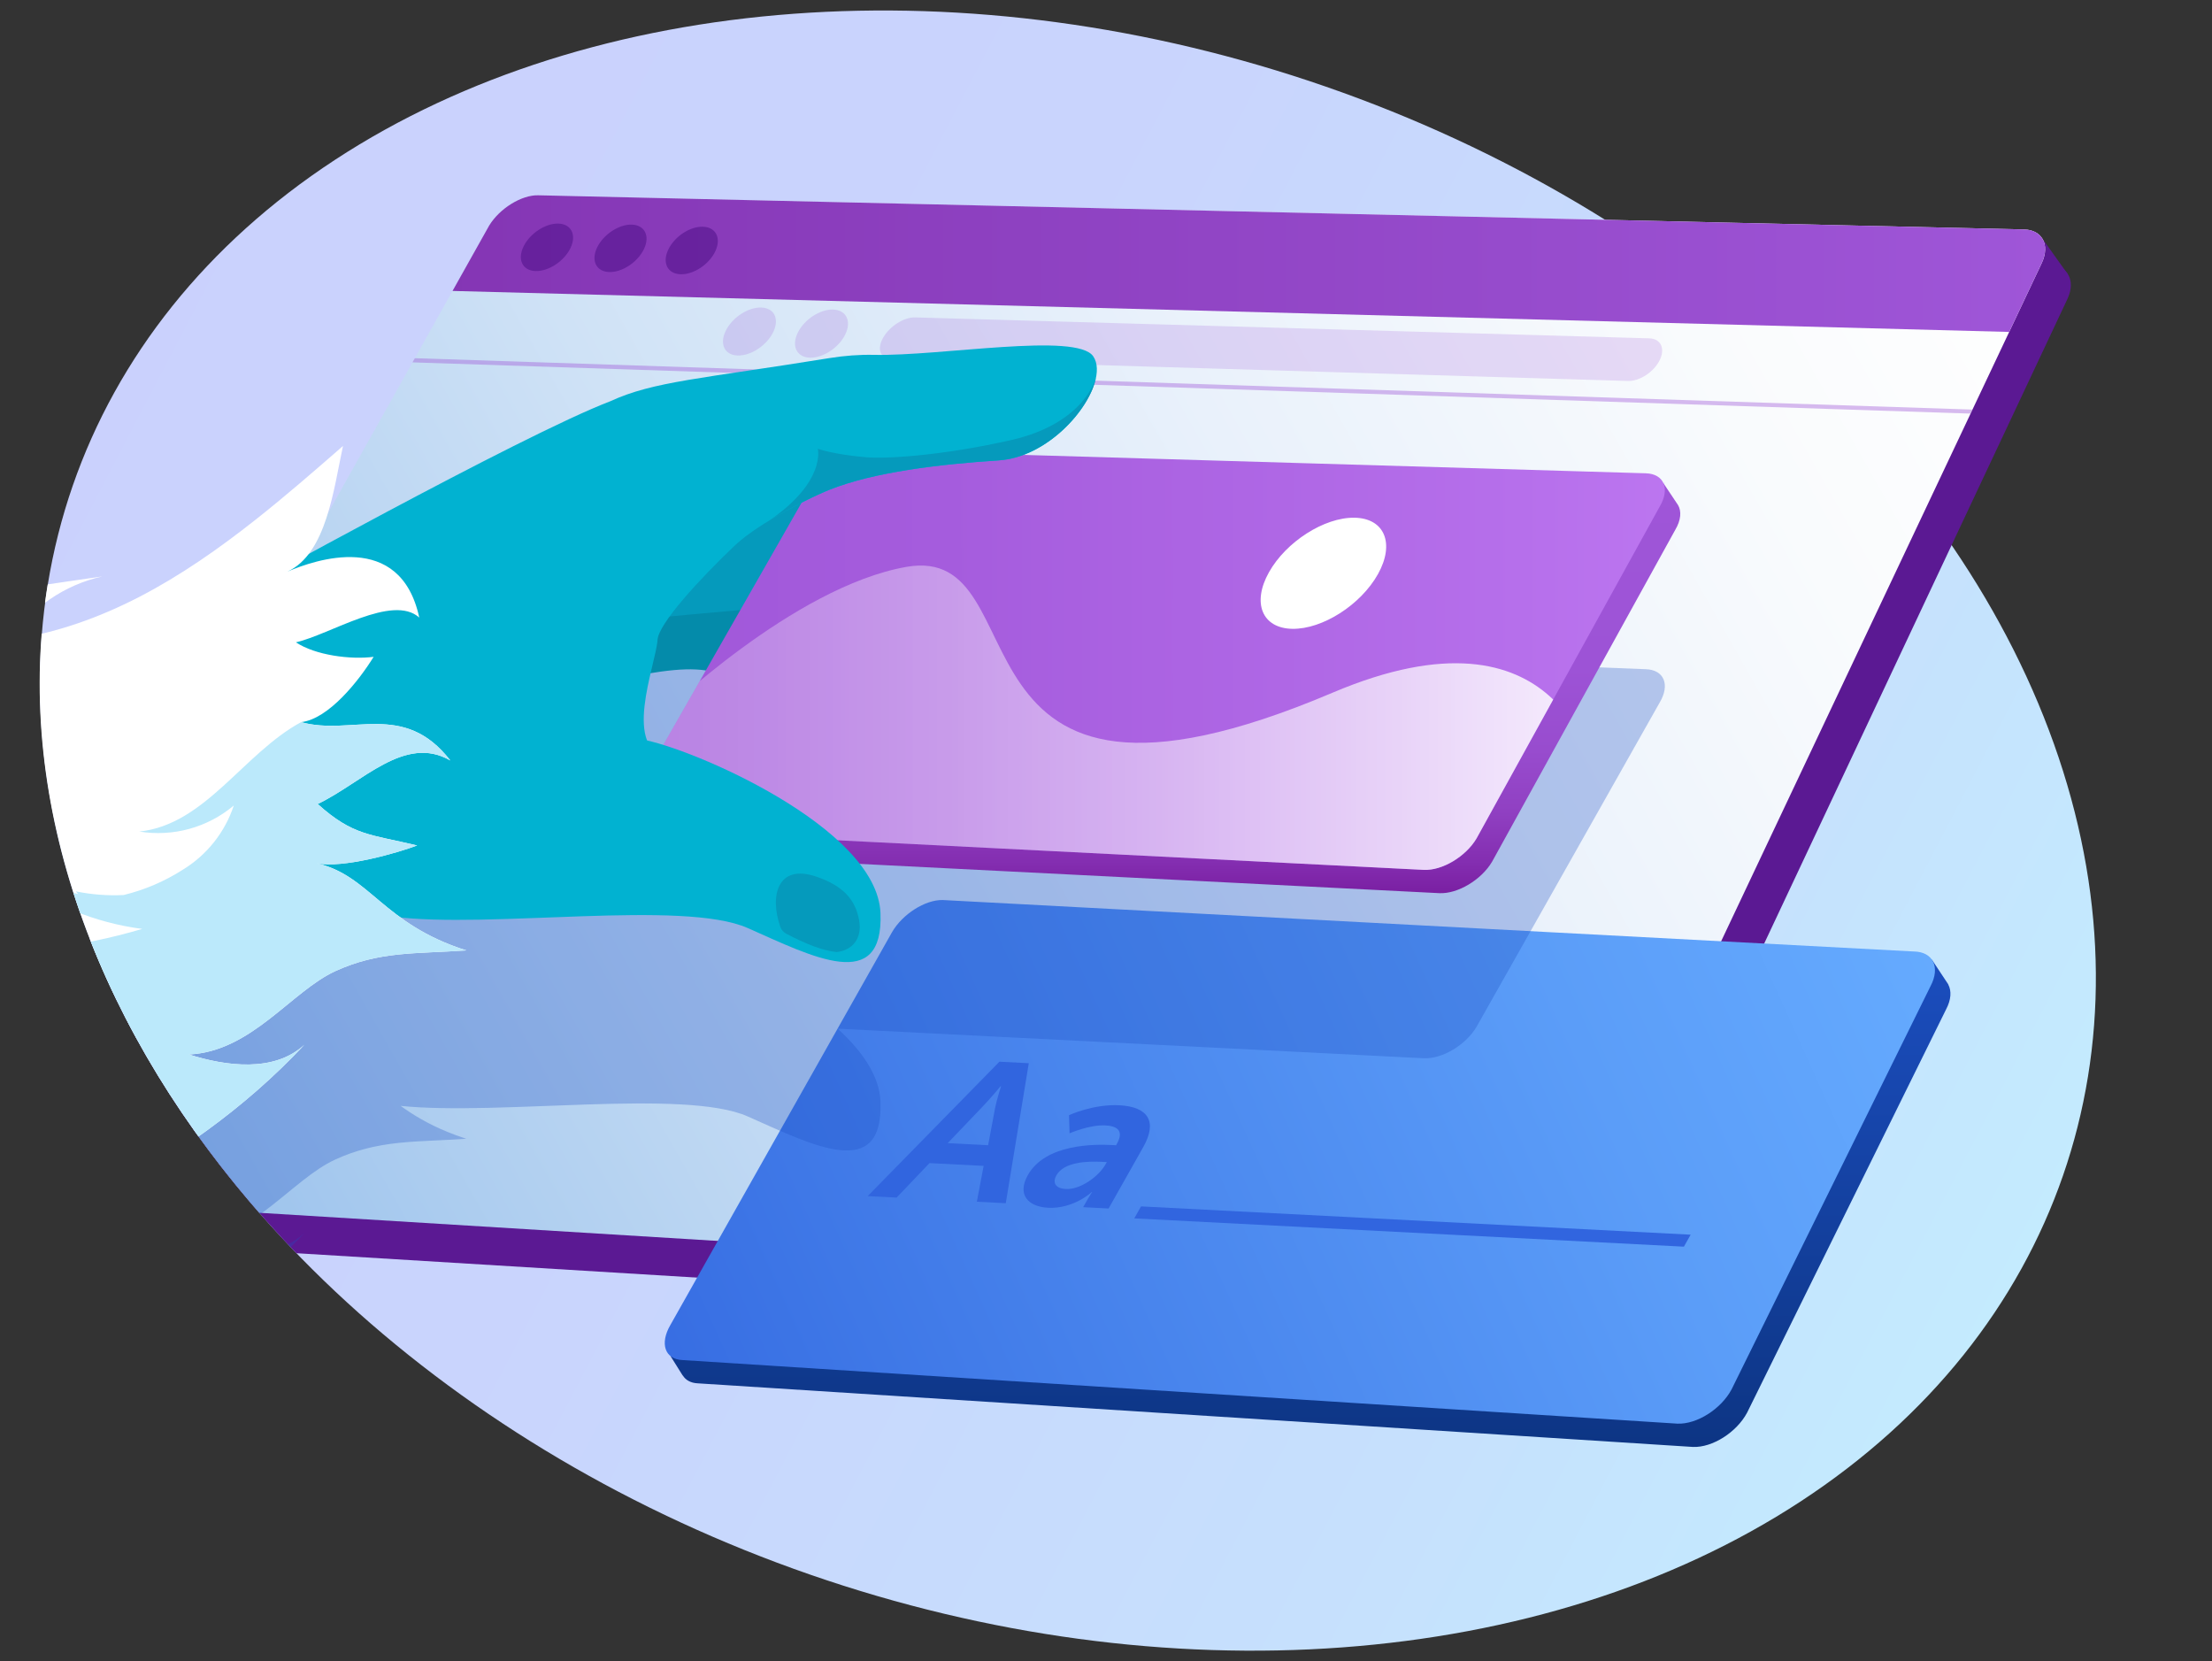
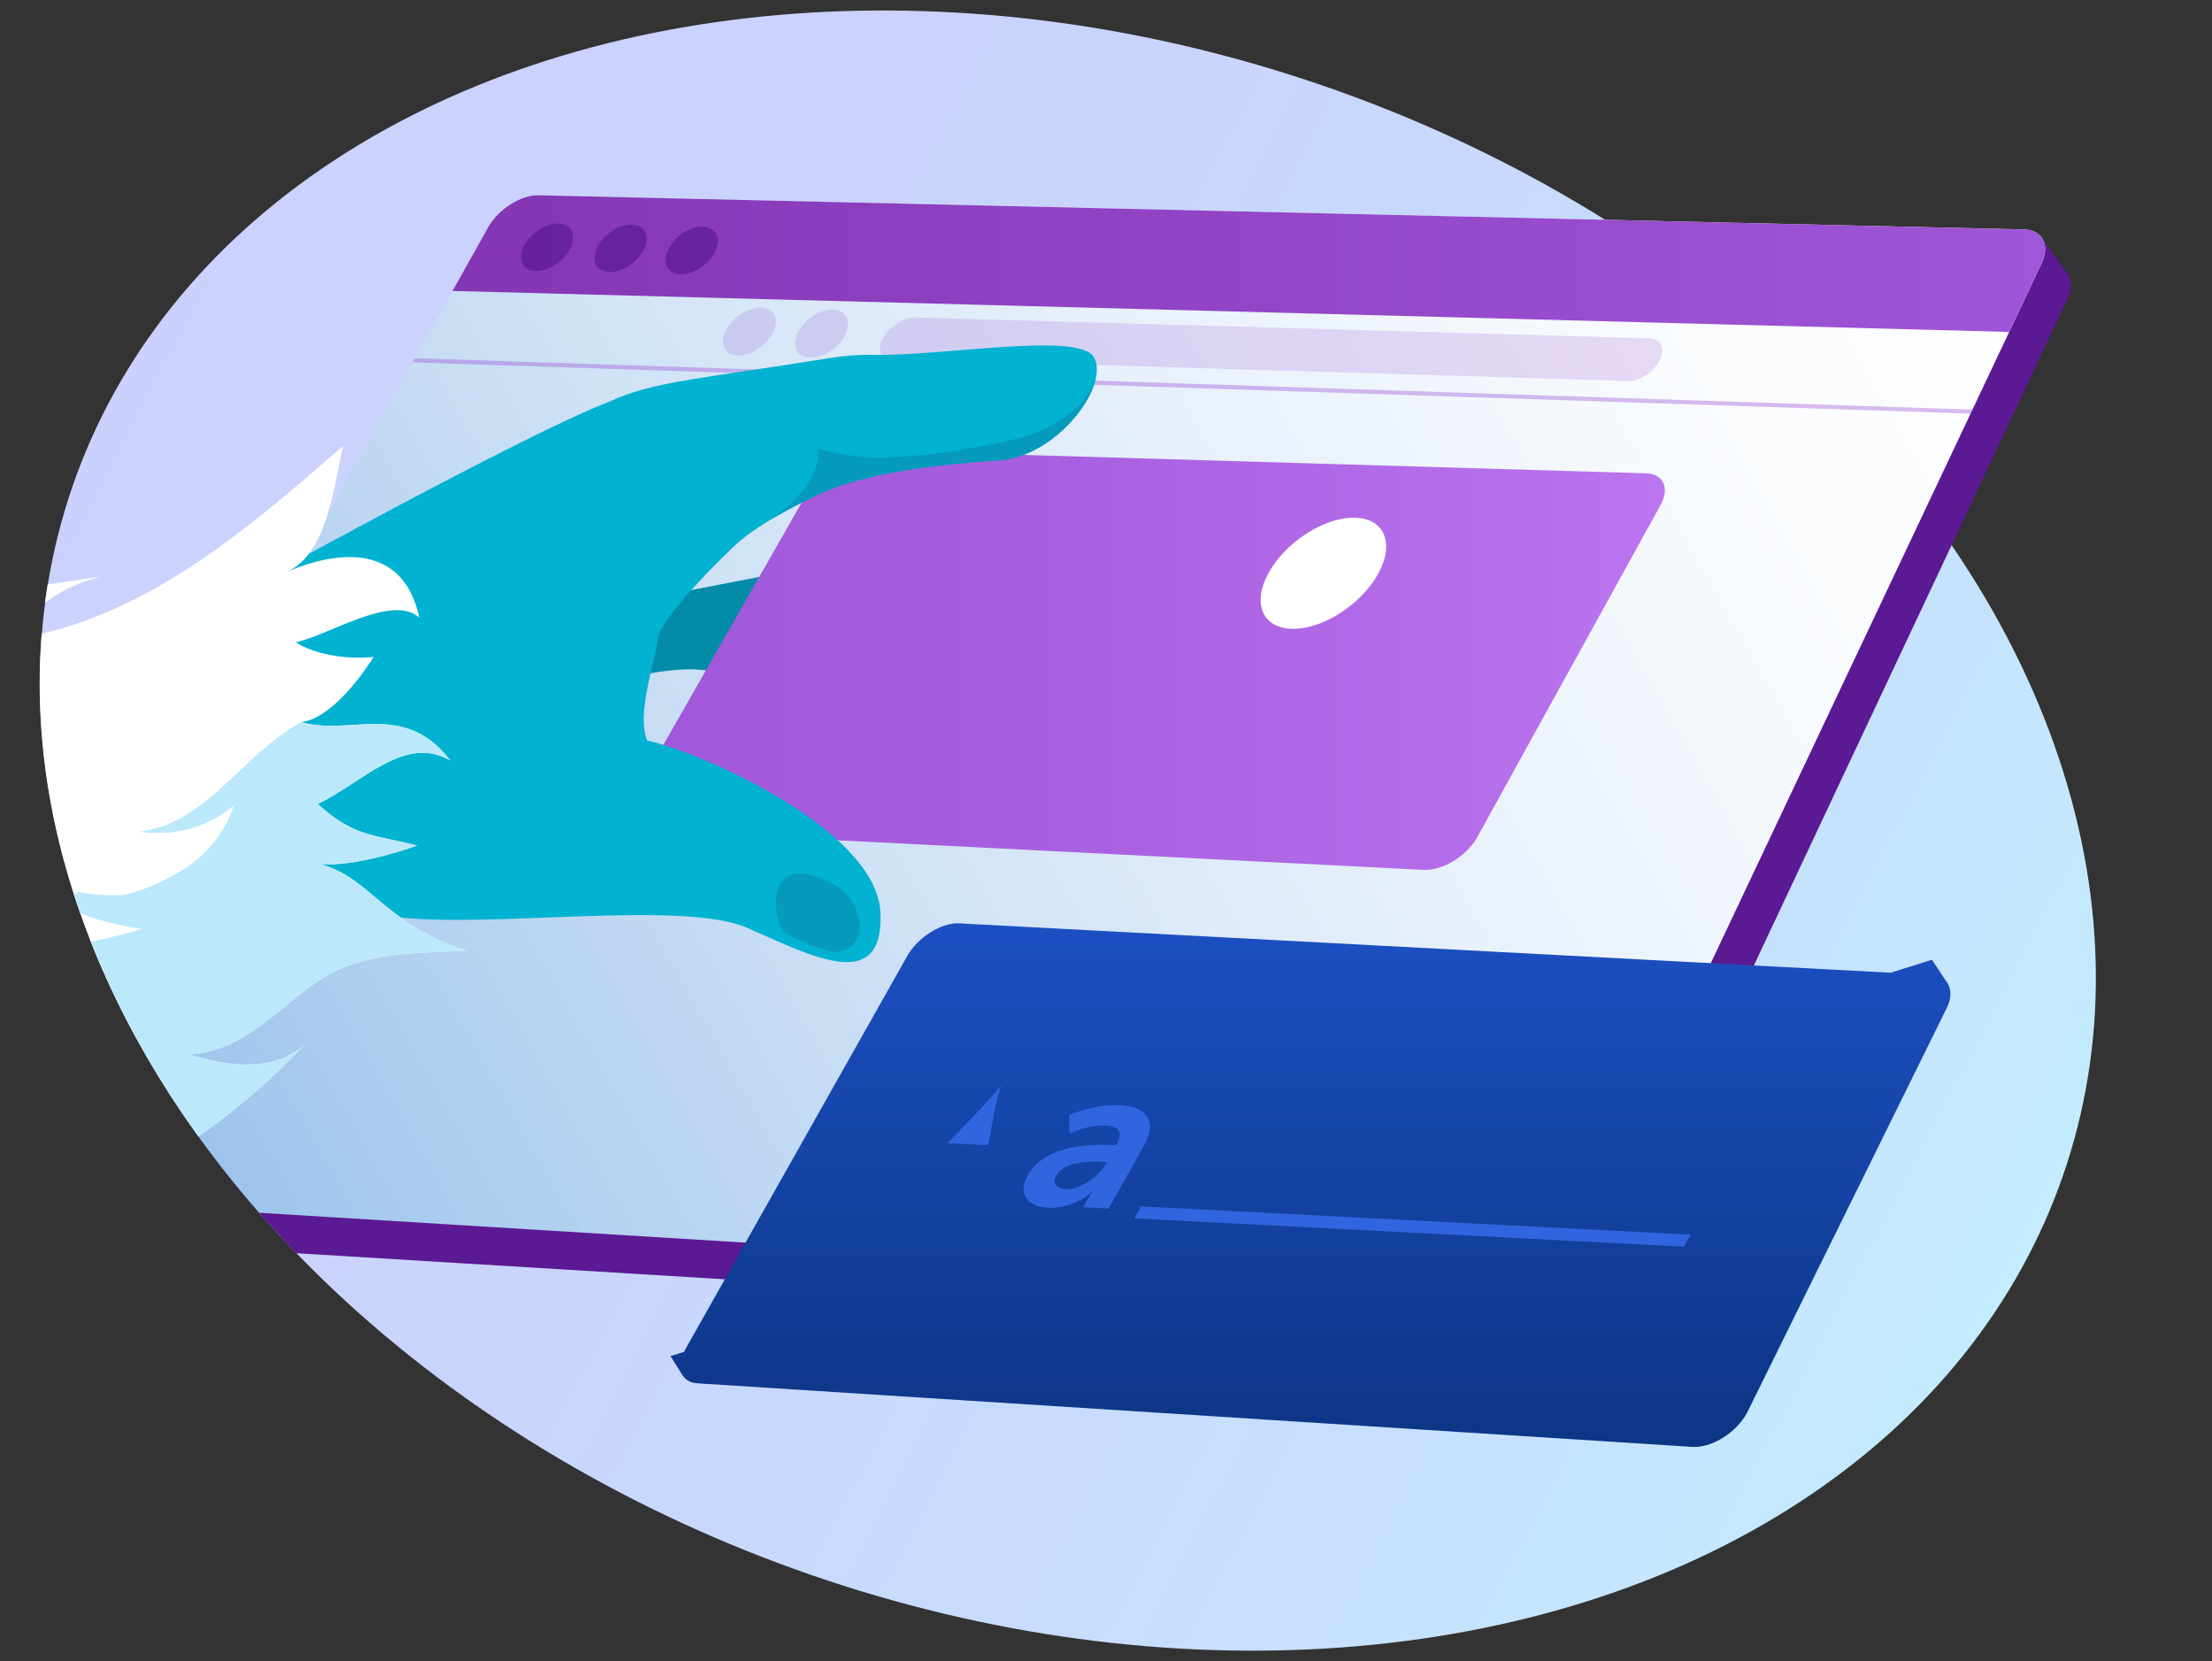
<svg xmlns="http://www.w3.org/2000/svg" id="Customize_your_look" viewBox="0 0 285 214">
  <rect x="0" y="0" width="285" height="214" fill="#333333" stroke="none" />
  <defs>
    <linearGradient id="linear-gradient" x1="-11.652" y1="187.544" x2="275.056" y2="37.74" gradientTransform="translate(285.363 206.589) rotate(-109.121) scale(1 -1)" gradientUnits="userSpaceOnUse">
      <stop offset="0" stop-color="#c2f2ff" />
      <stop offset=".304" stop-color="#c6e0fd" />
      <stop offset=".652" stop-color="#c9d4fd" />
      <stop offset="1" stop-color="#cad1fd" />
    </linearGradient>
    <clipPath id="clippath">
      <path d="M9.378,62.551c-18.351,52.933,24.174,115.743,94.983,140.292,70.809,24.549,143.088,1.539,161.439-51.393,18.351-52.933,19.246-254.521-94.983-140.292-24.047,24.047-64.566-12.486-92.126-5.688C45.515,13.652,19.401,33.638,9.378,62.551Z" style="fill:none;" />
    </clipPath>
    <linearGradient id="linear-gradient-2" x1="276.019" y1="168.611" x2="18.339" y2="22.506" gradientTransform="translate(280.089) rotate(-180) scale(1 -1)" gradientUnits="userSpaceOnUse">
      <stop offset="0" stop-color="#8cb9ea" />
      <stop offset=".175" stop-color="#abccef" />
      <stop offset=".413" stop-color="#cfe2f6" />
      <stop offset=".636" stop-color="#e9f1fb" />
      <stop offset=".836" stop-color="#f9fbfd" />
      <stop offset=".993" stop-color="#fff" />
    </linearGradient>
    <linearGradient id="linear-gradient-3" x1="16.587" y1="33.959" x2="401.533" y2="33.959" gradientTransform="translate(280.089) rotate(-180) scale(1 -1)" gradientUnits="userSpaceOnUse">
      <stop offset="0" stop-color="#9f56d8" />
      <stop offset="1" stop-color="#6d1995" />
    </linearGradient>
    <linearGradient id="linear-gradient-4" x1="111.241" y1="118.945" x2="111.241" y2="186.406" gradientTransform="translate(280.089) rotate(-180) scale(1 -1)" gradientUnits="userSpaceOnUse">
      <stop offset=".001" stop-color="#1c4fc2" />
      <stop offset="1" stop-color="#0d3584" />
    </linearGradient>
    <linearGradient id="linear-gradient-5" x1="208.455" y1="193.559" x2="29.213" y2="112.694" gradientTransform="translate(280.089) rotate(-180) scale(1 -1)" gradientUnits="userSpaceOnUse">
      <stop offset="0" stop-color="#3165df" />
      <stop offset=".234" stop-color="#3f78e7" />
      <stop offset=".735" stop-color="#5b9df8" />
      <stop offset=".999" stop-color="#66acff" />
    </linearGradient>
    <linearGradient id="linear-gradient-6" x1="130.43" y1="60.997" x2="130.43" y2="115.067" gradientTransform="translate(280.089) rotate(-180) scale(1 -1)" gradientUnits="userSpaceOnUse">
      <stop offset=".002" stop-color="#9f56d8" />
      <stop offset=".465" stop-color="#9d53d6" />
      <stop offset=".66" stop-color="#984cce" />
      <stop offset=".805" stop-color="#9040c2" />
      <stop offset=".924" stop-color="#842eb1" />
      <stop offset="1" stop-color="#7a1fa2" />
    </linearGradient>
    <linearGradient id="linear-gradient-7" x1="210.459" y1="85.032" x2="28.295" y2="85.032" gradientTransform="translate(280.089) rotate(-180) scale(1 -1)" gradientUnits="userSpaceOnUse">
      <stop offset=".001" stop-color="#9f56d8" />
      <stop offset=".287" stop-color="#a55cdd" />
      <stop offset=".693" stop-color="#b66feb" />
      <stop offset=".999" stop-color="#c782f9" />
    </linearGradient>
    <clipPath id="clippath-1">
      <path d="M183.455,112.062l-100.5-5.074c-2.178-.103-2.783-2.01-1.357-4.257l23.348-40.889c1.395-2.197,4.279-3.916,6.448-3.844l100.666,2.974c2.34.078,3.141,1.996,1.782,4.286l-23.604,42.758c-1.391,2.344-4.431,4.157-6.784,4.045Z" style="fill:none;" />
    </clipPath>
    <linearGradient id="linear-gradient-8" x1="58.436" y1="104.357" x2="229.424" y2="104.357" gradientTransform="translate(280.089) rotate(-180) scale(1 -1)" gradientUnits="userSpaceOnUse">
      <stop offset="0" stop-color="#fff" />
      <stop offset=".05" stop-color="#fff" stop-opacity=".935" />
      <stop offset=".234" stop-color="#fff" stop-opacity=".714" />
      <stop offset=".413" stop-color="#fff" stop-opacity=".53" />
      <stop offset=".583" stop-color="#fff" stop-opacity=".387" />
      <stop offset=".741" stop-color="#fff" stop-opacity=".284" />
      <stop offset=".882" stop-color="#fff" stop-opacity=".222" />
      <stop offset=".992" stop-color="#fff" stop-opacity=".2" />
    </linearGradient>
  </defs>
  <ellipse cx="137.589" cy="107" rx="101.439" ry="135.698" transform="translate(-8.577 201.949) rotate(-70.879)" style="fill:url(#linear-gradient);" />
  <g style="clip-path:url(#clippath);">
    <polygon points="263.115 30.7 266.413 35.311 -1.498 158.238 -4.371 153.486 263.115 30.7" style="fill:#5b1993;" />
    <path d="M.285,159.134l198.976,12.124c2.538.152,5.649-2.03,6.941-4.864l60.197-127.935c1.055-2.318.024-4.236-2.296-4.292l-191.629-4.305c-2.142-.051-4.964,1.697-6.311,3.913L-.962,154.023c-1.623,2.679-1.068,4.972,1.247,5.111Z" style="fill:#5b1993;" />
    <path d="M-2.922,154.007l198.776,12.203c2.535.153,5.646-2.021,6.94-4.846l60.294-127.525c1.056-2.311.029-4.224-2.289-4.281l-191.46-4.4c-2.14-.052-4.962,1.69-6.31,3.898L-4.163,148.911c-1.624,2.67-1.072,4.956,1.24,5.096Z" style="fill:url(#linear-gradient-2);" />
    <path d="M58.305,37.479l200.562,5.283,4.219-8.924c1.056-2.311.029-4.224-2.289-4.281l-191.46-4.4c-2.14-.052-4.962,1.69-6.31,3.898l-4.722,8.423Z" style="fill:url(#linear-gradient-3);" />
    <polygon points="53.145 46.682 253.884 53.283 254.137 52.764 53.447 46.144 53.145 46.682" style="fill:#9f56d8; opacity:.4;" />
    <path d="M102.778,42.881c-.828,1.713-.124,3.147,1.575,3.197,1.701.051,3.748-1.302,4.568-3.018.818-1.711.106-3.134-1.587-3.182-1.692-.048-3.73,1.294-4.556,3.003Z" style="fill:#9f56d8; opacity:.2;" />
    <path d="M93.507,42.61c-.839,1.708-.15,3.138,1.541,3.189,1.693.051,3.741-1.299,4.573-3.01.829-1.707.132-3.126-1.553-3.174-1.684-.048-3.724,1.291-4.561,2.995Z" style="fill:#9f56d8; opacity:.2;" />
    <path d="M114.83,46.235l94.926,2.843c1.498.045,3.326-1.153,4.079-2.673h0c.751-1.516.148-2.776-1.345-2.819l-94.585-2.695c-1.419-.04-3.257,1.118-4.107,2.591h0c-.853,1.476-.392,2.71,1.032,2.753Z" style="fill:#9f56d8; opacity:.2;" />
    <path d="M86.095,32.17c-.798,1.692-.085,3.11,1.595,3.163,1.681.053,3.688-1.282,4.478-2.978.788-1.691.068-3.098-1.607-3.148-1.673-.05-3.671,1.275-4.466,2.963Z" style="fill:#5b1993; opacity:.7;" />
    <path d="M76.931,31.891c-.808,1.688-.111,3.102,1.56,3.154,1.673.052,3.681-1.279,4.483-2.97.799-1.686.093-3.09-1.573-3.139-1.665-.049-3.664,1.272-4.471,2.955Z" style="fill:#5b1993; opacity:.7;" />
    <path d="M67.449,31.762c-.816,1.69-.122,3.105,1.553,3.158,1.677.052,3.694-1.28,4.503-2.973.806-1.688.104-3.093-1.565-3.143-1.668-.05-3.677,1.273-4.49,2.958Z" style="fill:#5b1993; opacity:.7;" />
    <path d="M86.394,174.698l1.758-.552c.073-.152.131-.301.222-.457l28.571-50.627c1.347-2.312,4.255-4.153,6.499-4.117l120.154,6.365,5.319-1.671,2.114,3.188-.013.004c.438.816.384,1.954-.287,3.216l-25.629,51.938c-1.349,2.536-4.472,4.515-6.97,4.417l-128.202-8.193c-.938-.037-1.589-.419-1.951-1.01l-.018.006-1.568-2.507Z" style="fill:url(#linear-gradient-4);" />
-     <path d="M216.133,183.402l-128.202-8.193c-2.264-.089-2.959-2.115-1.557-4.52l28.571-50.627c1.347-2.312,4.254-4.153,6.499-4.117l125.152,6.63c2.47.039,3.429,2.04,2.136,4.471l-25.629,51.938c-1.349,2.536-4.472,4.515-6.97,4.417Z" style="fill:url(#linear-gradient-5);" />
-     <path d="M126.734,150.195l-6.976-.359-4.237,4.444-3.726-.192,16.974-17.315,3.783.195-2.966,18.035-3.727-.192.875-4.617ZM128.92,139.933s-1.431,1.719-2.386,2.695l-4.433,4.639,5.212.268.902-4.821c.199-1.014.761-2.778.761-2.778l-.056-.003Z" style="fill:#3165df;" />
+     <path d="M126.734,150.195ZM128.92,139.933s-1.431,1.719-2.386,2.695l-4.433,4.639,5.212.268.902-4.821c.199-1.014.761-2.778.761-2.778l-.056-.003Z" style="fill:#3165df;" />
    <path d="M143.322,147.513l.475.024.098-.174c.941-1.668.088-2.301-1.481-2.382-2.046-.105-4.61,1.018-4.61,1.018l-.068-2.334s3.099-1.454,6.489-1.28c3.755.193,4.901,2.148,3.089,5.359l-4.48,7.941-3.278-.169.59-1.045c.281-.498.561-.893.561-.893l-.056-.003c.029.002-2.356,2.184-5.607,2.016-2.55-.131-4.047-1.668-2.614-4.208,2.275-4.033,8.566-3.991,10.892-3.871ZM137.332,153.173c1.876.097,4.233-1.626,5.104-3.17l.168-.298-.616-.032c-1.822-.094-4.89-.021-5.887,1.746-.477.846-.226,1.679,1.231,1.754Z" style="fill:#3165df;" />
    <polygon points="216.958 160.601 146.142 156.958 147.012 155.414 217.829 159.058 216.958 160.601" style="fill:#3165df;" />
-     <path d="M-176.742,193.236c.049.081.1.162.152.243.218.341.452.681.718,1.021.44.48.893.946,1.339,1.421,1.206,1.284,2.434,2.547,3.684,3.788,1.727,1.714,3.496,3.384,5.306,5.01.695.625,1.387,1.254,2.093,1.866,4.147,3.628,8.083,7.486,11.815,11.535,1.568,1.702,3.11,3.427,4.599,5.198.035.072.084.131.138.184.063.062.136.111.217.141.155.059.33.06.489-.014.267-.13.394-.413.343-.685-.009-.054-.015-.108-.039-.16-.366-1.496-.918-2.938-1.635-4.301-.036-.069-.067-.14-.104-.209-.004-.006-.005-.014-.009-.02-.182-.28-.116-.655.159-.85.06-.043.126-.073.193-.092.188-.05.39-.008.546.111.014.011.031.016.044.029,1.027.824,1.971,1.73,2.875,2.673.266.278.546.543.801.831.045.045.096.08.15.11.007.004.013.011.021.015.189.097.417.101.614-0.0.535-.307,1.078-.597,1.624-.881.897-.466,1.81-.899,2.736-1.306,1.127-.494,2.271-.952,3.435-1.354.152-.081.323-.091.475-.045.153.049.288.155.371.305.02.037.023.077.035.116.063.209.02.43-.122.591-.049.054-.105.103-.175.138-.023.018-.032.045-.052.065-.05.05-.097.101-.129.161-.017.032-.022.066-.033.1-.019.056-.034.111-.037.17-.001.016-.01.031-.01.047s.013.081.021.121c.003.017.004.034.009.051.023.08.056.157.106.225.029.034.065.058.099.086.063.056.134.098.214.127.032.012.06.031.095.039,8.062.89,16.161.143,23.843-2.121.169-.05.339-.092.507-.143.024-.007.048-.016.072-.023,2.325-.71,4.609-1.558,6.841-2.546,2.256-.998,4.459-2.136,6.594-3.411-.305-.102-.613-.194-.922-.281-2.515-.713-5.149-.919-7.749-.597,11.702-1.742,23.53-2.36,35.332-1.896,5.177.204,10.349.594,15.502,1.224-.001-.001-.002-.001-.003-.002.002 0.0.004 0.0.006.001-3.685-2.176-7.736-3.657-11.961-4.396,7.419.866,14.851.682,22.106-.455,13.409-2.101,26.206-7.512,37.151-15.935-.002.001-.003.001-.005.002 0-0.0.001-0.0.001-.001-3.893,1.692-8.123,2.467-12.363,2.265,6.906-2.435,13.723-4.958,20.316-7.806,13.902-6.002,26.795-13.47,37.364-24.707.055-.059.114-.113.169-.171-.013.012-.027.021-.04.033-2.608,2.405-6.264,2.819-9.833,2.37-1.733-.218-3.446-.637-5.007-1.133,3.522-.166,6.488-1.746,9.184-3.688,1.924-1.386,3.71-2.955,5.463-4.327,1.406-1.101,2.792-2.074,4.21-2.722,1.286-.589,2.517-1.018,3.732-1.345,3.029-.814,5.948-.957,9.292-1.114,1.217-.056,2.487-.115,3.844-.209-.002-.001-.004-.002-.007-.002.001,0,.002-0.0.003-0-.885-.281-1.688-.586-2.457-.901-2.456-1.006-4.373-2.16-5.995-3.335,12.706,1.299,36.584-2.244,44.723,1.359,8.35,3.696,17.522,8.504,17.099-1.944-.132-3.259-2.331-6.452-5.517-9.365l75.53,3.813c2.353.112,5.393-1.701,6.784-4.045l23.604-41.788c1.359-2.29.558-4.207-1.782-4.286l-80.734-3.163c6.517-2.106,11.59-9.824,9.534-12.87-2.119-3.14-19.609-.011-28.242-.195-1.921-.041-3.84.108-5.737.415-16.462,2.665-22.69,2.987-28.254,5.565-7.59,2.89-26.865,13.153-38.868,19.671,2.723-3.555,3.509-9.666,4.431-13.913-3.704,3.234-7.427,6.467-11.254,9.491-9.484,7.495-19.606,13.711-31.66,15.489,2.767-4.162,7.037-7.092,11.916-8.175-23.203,3.336-47.078,6.904-67.311,18.707l7.242-8.579c-12.402,2.531-23.561,9.239-31.614,19.005l1.881-14.507c-2.043,12.317-12.434,21.52-24.908,22.058-.347.05-.668-.19-.718-.537-.05-.347.19-.668.537-.718,2.437-.764,4.776-1.812,6.968-3.123.333-.111.513-.47.403-.803-.111-.333-.47-.513-.803-.403-6.851.519-15.528-1.578-21.226.478s-14.546,14.61-19.107,19.892c-.23.259-.207.655.051.885.029.026.06.049.093.069l4.899,2.978c.3.173.402.557.228.856-.089.153-.238.262-.412.299-8.041,2.953-15.961,6.475-23.72,10.318-7.26,3.599-23.966,12.93-23.861,22.98-.007.011-.015.023-.022.034.002.118.014.236.02.354.001.021.002.042.004.063.044.718.178,1.44.407,2.162.018.057.037.113.056.17.235.693.559,1.386.98,2.078Z" style="fill:#1c4fc2; opacity:.3;" />
    <path d="M83.259,86.812c10.915-1.861,10.709.749,19.166,7.167,8.457,6.418,9.665,2.567,10.787.94s-.253-4.727-.253-4.727c0,0,5.066,6.207,10.487,1.397s-15.36-19.255-15.36-19.255l-22.463,4.346-2.364,10.133Z" style="fill:#048baa;" />
-     <path d="M85.909,79.453s17.365-1.701,22.575-1.71c3.553-.006,11.798,14.149,16.316,16.359,3.503,1.713,11.534,1.702,7.172-7.157s-10.469-18.832-11.571-19.893-13.488-3.569-13.488-3.569l-19.079-.754-1.924,16.724Z" style="fill:#059abc;" />
-     <path d="M83.599,105.731l23.348-40.889c1.395-2.197,4.279-3.916,6.448-3.844l100.921,1.243,1.892,2.835c.455.79.381,1.923-.365,3.182l-23.604,42.758c-1.391,2.344-4.431,4.157-6.784,4.045l-100.5-5.074c-2.178-.103-2.783-2.01-1.356-4.257Z" style="fill:url(#linear-gradient-6);" />
    <path d="M183.455,112.062l-100.5-5.074c-2.178-.103-2.783-2.01-1.357-4.257l23.348-40.889c1.395-2.197,4.279-3.916,6.448-3.844l100.666,2.974c2.34.078,3.141,1.996,1.782,4.286l-23.604,42.758c-1.391,2.344-4.431,4.157-6.784,4.045Z" style="fill:url(#linear-gradient-7);" />
    <g style="clip-path:url(#clippath-1);">
-       <path d="M205.178,99.337s-3.905-22.658-33.481-10.104c-51.752,21.967-36.998-19.372-54.931-16.203-14.533,2.568-31.433,18.981-31.433,18.981l-29.137,31.223,126.179,12.622,22.803-36.519Z" style="fill:url(#linear-gradient-8);" />
      <path d="M163.494,73.724c-2.216,3.951-.873,7.214,3.005,7.284,3.883.07,8.83-3.087,11.041-7.047,2.208-3.954.848-7.206-3.031-7.266-3.874-.061-8.803,3.084-11.015,7.03Z" style="fill:#fff;" />
    </g>
    <path d="M29.581,76.944s37.665-20.916,49.046-25.25c5.565-2.577,11.793-2.9,28.254-5.565,1.897-.307,3.815-.456,5.737-.415,8.633.183,26.123-2.946,28.242.195,2.327,3.448-4.474,12.892-12.17,13.397-7.695.504-16.07,1.491-21.838,3.793-2.183.871-8.884,4.119-12.093,7.096-4.73,4.484-9.903,10.164-10.04,12.227-.22,3.32-4.794,14.274,1.655,15.336l-35.724,20.332c-12.422-1.599-37.473-29.889-21.069-41.146Z" style="fill:#01b2d1;" />
    <path d="M99.169,67.02c3.01-1.82,6.28-3.36,7.68-3.92,5.77-2.3,14.15-3.29,21.84-3.79,6.15-.41,11.72-6.51,12.53-10.71,0,0-1.332,5.912-10.953,8.095-8.335,1.891-15.762,2.469-18.787,2.203-4.19-.368-6.115-1.088-6.115-1.088,0,0,1.105,4.19-6.195,9.21Z" style="fill:#059abc;" />
    <path d="M82.568,95.231c6.449,1.062,30.428,11.364,30.874,22.382.423,10.448-8.749,5.641-17.099,1.944-8.35-3.696-33.271.131-45.693-1.468" style="fill:#01b2d1;" />
    <path d="M101.317,120.296c-.362-.189-.644-.505-.779-.89-1.4-4-.353-8.133,4.564-6.496,3.655,1.217,5.128,3.104,5.585,5.622s-1.01,3.905-2.878,4.117c-1.834-.165-4.073-1.091-6.491-2.354Z" style="fill:#059abc;" />
    <path d="M39.231,134.572c-3.874,3.615-10.091,2.793-14.883,1.27,8.059-.381,13.198-8.148,18.859-10.739s10.287-2.207,16.865-2.669c-10.774-3.419-12.398-9.68-19.301-11.23,3.414.716,10.593-1.378,12.975-2.289-6.091-1.46-8.239-1.236-12.817-5.34,5.735-2.721,11.201-9.017,17.089-5.607-5.992-7.748-12.698-3.12-19.225-4.94,3.554-.393,7.468-5.369,9.346-8.411-2.988.383-7.503-.203-10.013-1.869,4.388-.995,12.447-6.276,15.891-3.19-2.435-11.3-13.457-7.425-16.996-5.915,5.053-2.292,5.994-10.769,7.17-16.191-3.704,3.234-7.427,6.467-11.254,9.491-9.484,7.495-19.606,13.711-31.66,15.489,2.767-4.162,7.037-7.092,11.916-8.175-23.203,3.336-47.078,6.904-67.311,18.707l7.242-8.579c-12.402,2.531-23.561,9.239-31.614,19.005l1.881-14.507c-2.043,12.317-12.434,21.52-24.908,22.058-.347.05-.668-.19-.718-.537-.05-.347.19-.668.537-.718h0c2.437-.764,4.776-1.812,6.968-3.123.333-.111.513-.47.403-.803s-.47-.513-.803-.403c-6.851.519-15.528-1.578-21.226.478-5.699,2.056-14.546,14.61-19.107,19.892-.23.259-.207.655.051.885.029.026.06.049.093.069l4.899,2.978c.299.173.402.557.228.856-.089.153-.238.262-.412.299-8.041,2.953-15.961,6.475-23.72,10.318-8.724,4.325-31.115,16.927-21.544,29.107,3.903,4.265,8.05,8.299,12.421,12.083,5.891,5.153,11.38,10.748,16.419,16.737.148.316.525.451.84.303.316-.148.451-.525.303-.84-.384-1.57-.968-3.085-1.738-4.506-.2-.282-.134-.673.148-.874.241-.171.569-.15.786.049,1.321,1.062,2.55,2.233,3.674,3.502.206.209.524.259.784.124,2.481-1.423,5.092-2.609,7.796-3.542.306-.162.685-.045.847.261.162.306.045.685-.261.847h0c-.293.225-.348.644-.124.937.099.129.241.217.401.249,13.18,1.456,26.475-1.439,37.857-8.242-2.798-.944-5.772-1.242-8.702-.875,16.848-2.515,33.959-2.742,50.868-.676-3.697-2.181-7.761-3.672-11.991-4.401,21.143,2.477,42.416-3.403,59.286-16.386-3.896,1.694-8.13,2.469-12.373,2.265,21.547-7.592,42.256-15.997,57.859-32.684Z" style="fill:#fff;" />
    <path d="M-178.209,164.147c.029,2.018.747,4.064,2.338,6.091,3.909,4.268,8.051,8.303,12.425,12.086,5.888,5.151,11.378,10.747,16.412,16.732.155.32.533.456.844.31.32-.155.456-.533.301-.844-.378-1.571-.97-3.084-1.736-4.51-.204-.281-.136-.669.145-.873.242-.165.572-.145.786.049,1.329,1.067,2.551,2.241,3.676,3.502.204.213.524.262.786.126,2.483-1.416,5.092-2.609,7.799-3.54.301-.165.679-.039.844.262.165.31.049.689-.262.844-.175.136-.262.34-.262.543,0,.136.049.281.136.398.107.126.242.213.407.252,13.182,1.455,26.471-1.445,37.858-8.245-2.803-.941-5.781-1.242-8.71-.873,16.849-2.512,33.959-2.745,50.875-.679-3.696-2.183-7.76-3.667-11.999-4.404,21.146,2.483,42.417-3.395,59.295-16.383-3.899,1.698-8.138,2.473-12.377,2.27,21.543-7.595,42.252-16.005,57.859-32.688-3.87,3.618-10.088,2.793-14.88,1.271,8.051-.378,13.192-8.148,18.856-10.738,5.655-2.59,10.282-2.212,16.868-2.667-10.777-3.424-12.406-9.68-19.303-11.232,3.414.718,10.592-1.377,12.969-2.289-6.091-1.465-8.235-1.232-12.813-5.345,5.733-2.716,11.203-9.011,17.091-5.606-5.995-7.74-12.697-3.114-19.225-4.937-7.44,4.025-12.348,13.211-20.845,14.094,4.355.708,8.798-.514,12.173-3.356-1.135,3.443-3.463,6.373-6.557,8.264-2.347,1.504-4.928,2.609-7.634,3.269-2.066.107-4.152-.058-6.179-.475l.32.349c-2.852-.679-5.684-1.474-8.497-2.405,4.879,3.734,10.66,6.111,16.752,6.896-16.286,4.821-33.736,3.987-49.498-2.367,7.12,6.576,16.354,10.398,26.044,10.777-19.244,9.176-41.418,9.971-61.264,2.202,5.189,5.005,10.854,9.515,16.897,13.463-1.232.019-36.966,30.554-104.845-2.018-.165-.126-.378-.155-.572-.087-5.636,2.978-17.198,12.707-23.299,22.513Z" style="fill:#bbe9fb;" />
  </g>
</svg>